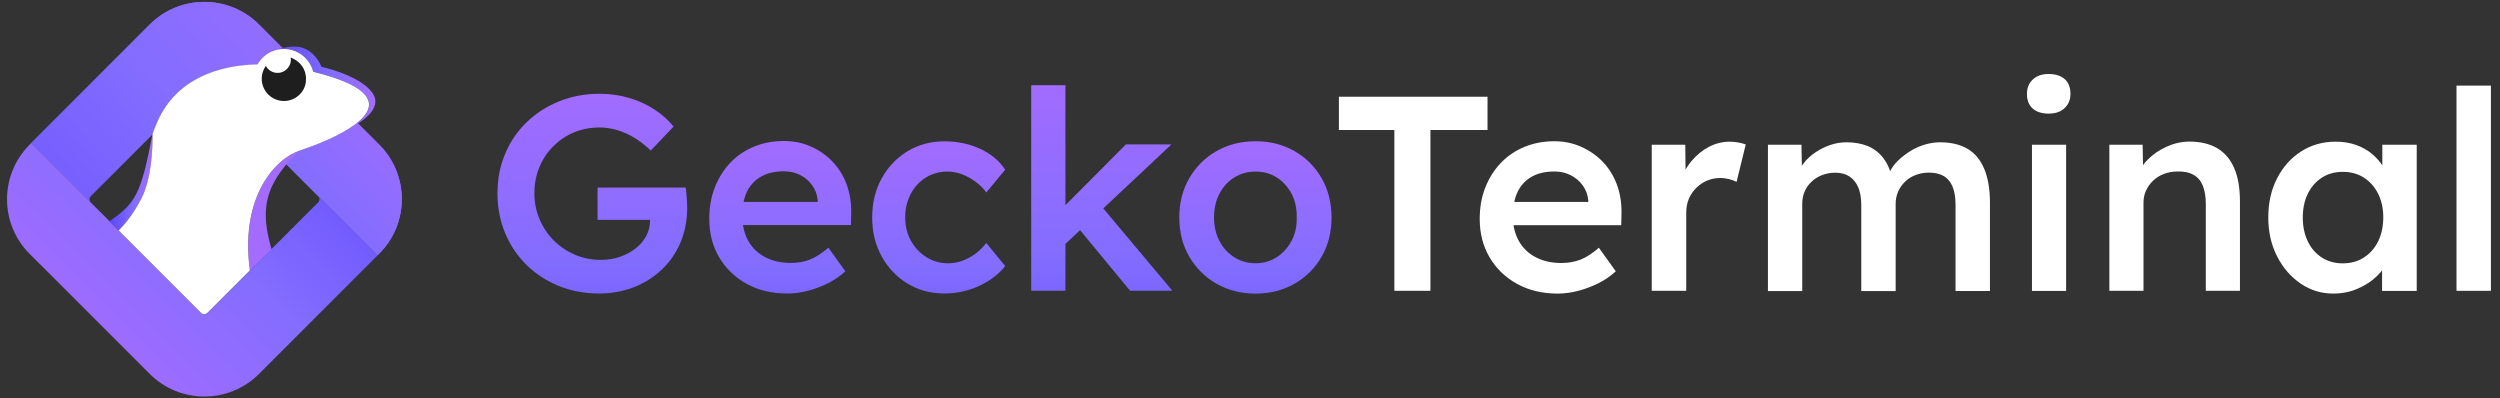
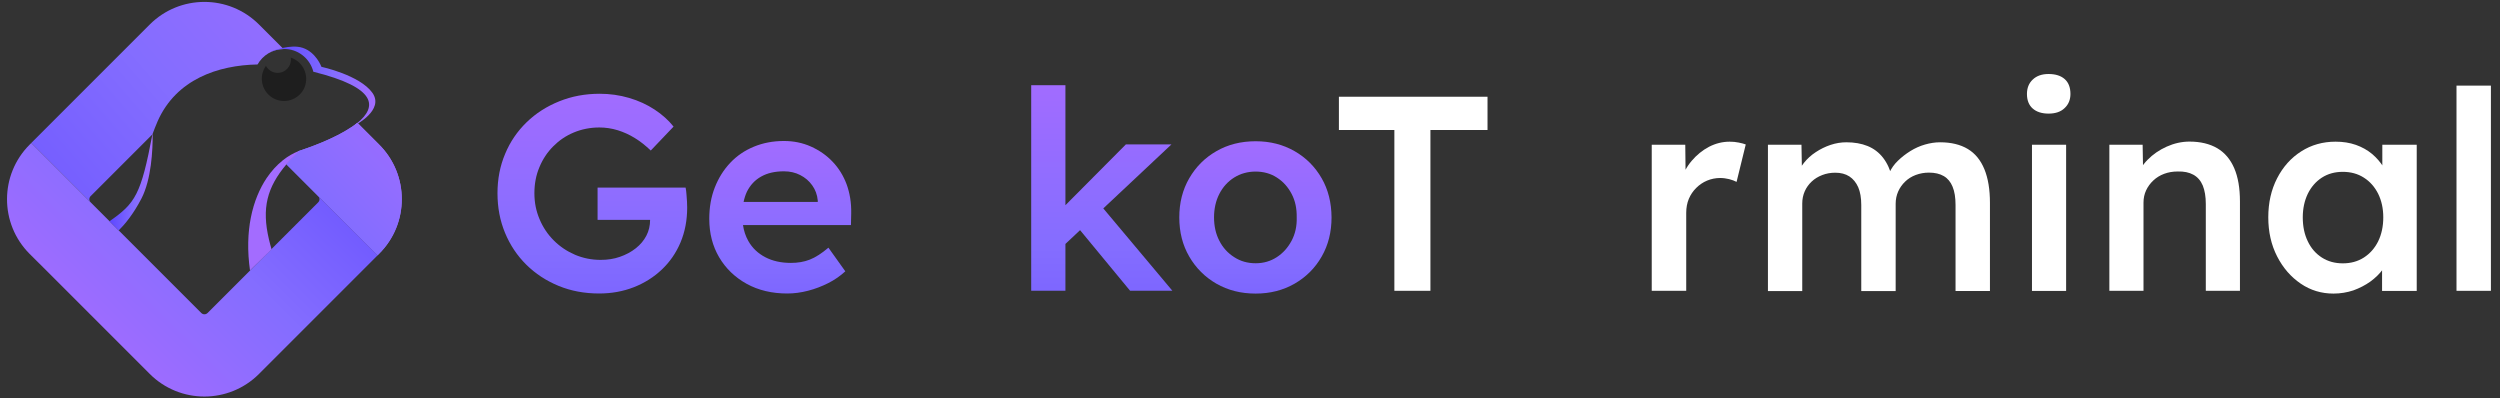
<svg xmlns="http://www.w3.org/2000/svg" version="1.1" id="Layer_1" x="0px" y="0px" viewBox="0 0 2885 459.8" style="enable-background:new 0 0 2885 459.8;" xml:space="preserve">
  <rect x="0" y="0" width="2885" height="459.8" fill="#333333" stroke="none" />
  <style type="text/css">
	.st0{fill:url(#SVGID_1_);}
	.st1{fill:url(#SVGID_00000099651213714670493180000000219791660341448361_);}
	.st2{fill:url(#SVGID_00000059301465242982722780000017312570606315715751_);}
	.st3{fill:url(#SVGID_00000109733815657909873880000015133005561740087192_);}
	.st4{fill:#FFFFFF;}
	.st5{fill:url(#SVGID_00000046338397022509799490000013526894332971870123_);}
	.st6{fill:#1E1E1E;}
	.st7{fill:none;}
	.st8{fill:url(#SVGID_00000023251523729999255170000011209545004987394984_);}
	.st9{fill:url(#SVGID_00000119811661826553240350000014478796536836072854_);}
	.st10{fill:url(#SVGID_00000070103989456680584140000012606166976970239399_);}
	.st11{fill:url(#SVGID_00000127041504201396955420000016611879078030072196_);}
	.st12{fill:url(#SVGID_00000038379225129480089740000015596833527682760890_);}
	.st13{fill:url(#SVGID_00000039122277519323289230000010874857357022014641_);}
	.st14{fill:url(#SVGID_00000026863321179386152220000004786979204641500059_);}
	.st15{fill:url(#SVGID_00000103951539382911029840000006376901420881847206_);}
	.st16{fill:url(#SVGID_00000173845444430251156640000018249186633892359079_);}
</style>
  <g id="Coin_Gecko_Vector_Text">
</g>
  <g>
    <g>
      <g>
        <linearGradient id="SVGID_1_" gradientUnits="userSpaceOnUse" x1="165.885" y1="462.991" x2="485.648" y2="137.378">
          <stop offset="0" style="stop-color:#5D47FF" />
          <stop offset="0.59" style="stop-color:#846DFF" />
          <stop offset="1" style="stop-color:#A36CFF" />
        </linearGradient>
        <path class="st0" d="M437.5,166.8l-25.1-25.1c-17.1,13.9-46.6,25.6-65.2,31.7c-0.8,0.3-1.6,0.6-2.5,0.9     c-4.9,4.8-9.7,9.9-14.2,15.3l36.6,36.6l68.5,68.5l1.9-1.9C472.4,258.1,472.4,201.6,437.5,166.8z" />
        <linearGradient id="SVGID_00000161632471908375470330000008430116843603564735_" gradientUnits="userSpaceOnUse" x1="223.462" y1="397.571" x2="494.665" y2="132.462">
          <stop offset="0" style="stop-color:#5D47FF" />
          <stop offset="0.59" style="stop-color:#846DFF" />
          <stop offset="1" style="stop-color:#A36CFF" />
        </linearGradient>
        <path style="fill:url(#SVGID_00000161632471908375470330000008430116843603564735_);" d="M437.5,166.8l-25.1-25.1     c-17.1,13.9-46.6,25.6-65.2,31.7c-0.8,0.3-1.6,0.6-2.5,0.9c-4.9,4.8-9.7,9.9-14.2,15.3l36.6,36.6l68.5,68.5l1.9-1.9     C472.4,258.1,472.4,201.6,437.5,166.8z" />
        <linearGradient id="SVGID_00000136401286906550234580000007069667848410086301_" gradientUnits="userSpaceOnUse" x1="-2.189" y1="297.936" x2="317.574" y2="-27.677">
          <stop offset="0" style="stop-color:#5D47FF" />
          <stop offset="0.59" style="stop-color:#846DFF" />
          <stop offset="1" style="stop-color:#A36CFF" />
        </linearGradient>
-         <path style="fill:url(#SVGID_00000136401286906550234580000007069667848410086301_);" d="M104.6,226.3l71.3-71.3     c1.9-5.1,3.9-10.2,6.1-15.3c21.5-48.2,69.7-64.5,115.2-65.3c6-10.6,17.3-17.7,30-17.8l-28.3-28.3c-34.8-34.8-91.3-34.8-126.1,0     l-1.9,1.9L36.1,165l68.5,68.5C102.6,231.5,102.6,228.3,104.6,226.3z" />
        <linearGradient id="SVGID_00000121247765497143968860000005386470231672144520_" gradientUnits="userSpaceOnUse" x1="-143.128" y1="382.651" x2="417.561" y2="-102.873">
          <stop offset="0" style="stop-color:#5D47FF" />
          <stop offset="0.59" style="stop-color:#846DFF" />
          <stop offset="1" style="stop-color:#A36CFF" />
        </linearGradient>
        <path style="fill:url(#SVGID_00000121247765497143968860000005386470231672144520_);" d="M104.6,226.3l71.3-71.3     c1.9-5.1,3.9-10.2,6.1-15.3c21.5-48.2,69.7-64.5,115.2-65.3c6-10.6,17.3-17.7,30-17.8l-28.3-28.3c-34.8-34.8-91.3-34.8-126.1,0     l-1.9,1.9L36.1,165l68.5,68.5C102.6,231.5,102.6,228.3,104.6,226.3z" />
        <path class="st4" d="M351,80.3L351,80.3C351,80.3,351,80.3,351,80.3C351,80.3,351,80.3,351,80.3z" />
        <linearGradient id="SVGID_00000029017871391124349970000012365317430212657062_" gradientUnits="userSpaceOnUse" x1="413.414" y1="50.176" x2="76.188" y2="391.465">
          <stop offset="0" style="stop-color:#5D47FF" />
          <stop offset="0.59" style="stop-color:#846DFF" />
          <stop offset="1" style="stop-color:#A36CFF" />
        </linearGradient>
        <path style="fill:url(#SVGID_00000029017871391124349970000012365317430212657062_);" d="M367.2,226.3c2,2,2,5.2,0,7.2     l-63.1,63.1l-15.5,15.5l-42,42l-7.1,7.1c-2,2-5.2,2-7.2,0c0,0,0,0,0,0l-63.8-63.8l-42-42l-21.9-21.9L36.1,165l-1.9,1.9     c-34.8,34.8-34.8,91.3,0,126.1L50,308.7l119.1,119.1l3.7,3.7c34.8,34.8,91.3,34.8,126.1,0l1.9-1.9l134.9-134.9L367.2,226.3z" />
      </g>
    </g>
    <g>
      <g>
        <path class="st6" d="M351,80.3C351,80.3,351,80.3,351,80.3L351,80.3c-2.5-5.5-6.9-10.1-12.7-12.7l0,0c-0.2-0.1-0.3-0.2-0.5-0.3     c-0.8-0.3-1.6-0.6-2.3-0.9c0.4,2.8,0.1,5.7-1,8.4c-0.3,0.7-0.7,1.3-1.1,2c-3.9,6.4-12,9.1-19,6.1c-3.3-1.4-5.9-3.9-7.5-6.9     c-1,1.5-2,3.1-2.7,4.8c-5.6,13,0.5,28.1,13.5,33.7c13,5.6,28.1-0.5,33.7-13.5C354.2,94.1,353.9,86.6,351,80.3z" />
        <path class="st7" d="M317.6,114.5c13,5.6,28.1-0.5,33.7-13.5c2.9-6.9,2.6-14.4-0.3-20.7c0,0,0,0,0,0l0,0     c-2.5-5.4-6.9-10-12.7-12.7c-0.2-0.1-0.3-0.2-0.5-0.3c-0.8-0.3-1.6-0.6-2.3-0.9c0.4,2.8,0.1,5.7-1,8.4c-0.3,0.7-0.7,1.3-1.1,2     c-3.9,6.4-12,9.1-19,6.1c-3.3-1.4-5.9-3.9-7.5-6.9c-1,1.5-2,3.1-2.7,4.8C298.5,93.8,304.6,108.9,317.6,114.5z" />
        <linearGradient id="SVGID_00000056416782029140386480000011646545087245165469_" gradientUnits="userSpaceOnUse" x1="126.44" y1="210.063" x2="176.185" y2="210.063">
          <stop offset="0" style="stop-color:#5D47FF" />
          <stop offset="0.59" style="stop-color:#846DFF" />
          <stop offset="1" style="stop-color:#A36CFF" />
        </linearGradient>
        <path style="fill:url(#SVGID_00000056416782029140386480000011646545087245165469_);" d="M176.2,154.2c-0.1,0.2-0.2,0.5-0.3,0.7     c-13.2,69.9-19.8,79.7-49.5,100.4l10.6,10.6c6.9-6.8,16.8-18.6,26.2-36.7C174.7,206.9,176.3,173.3,176.2,154.2z" />
        <path class="st7" d="M351,80.3L351,80.3c-2.5-5.5-6.9-10.1-12.7-12.7c-0.2-0.1-0.3-0.2-0.5-0.3c-0.8-0.3-1.6-0.6-2.3-0.9     c0.4,2.8,0.1,5.7-1,8.4c-0.3,0.7-0.7,1.3-1.1,2c-3.9,6.4-12,9.1-19,6.1c-3.3-1.4-5.9-3.9-7.5-6.9c-1,1.5-2,3.1-2.7,4.8     c-5.6,13,0.5,28.1,13.5,33.7c13,5.6,28.1-0.5,33.7-13.5C354.2,94.1,353.9,86.6,351,80.3C351,80.3,351,80.3,351,80.3z" />
        <path class="st7" d="M326.1,185.3c0.2-0.1,0.4-0.3,0.6-0.5C326.5,184.9,326.3,185,326.1,185.3c-6.6,5.3-12.8,12.1-18.3,20.2     C313.2,197.4,319.4,190.6,326.1,185.3z" />
        <linearGradient id="SVGID_00000089537047782776561000000008645604841164755076_" gradientUnits="userSpaceOnUse" x1="-554.734" y1="2948.175" x2="4.568" y2="1197.315">
          <stop offset="0" style="stop-color:#5D47FF" />
          <stop offset="0.59" style="stop-color:#846DFF" />
          <stop offset="1" style="stop-color:#A36CFF" />
        </linearGradient>
        <path style="fill:url(#SVGID_00000089537047782776561000000008645604841164755076_);" d="M326.6,184.8c-0.2,0.2-0.4,0.3-0.6,0.5     c-6.6,5.3-12.8,12.1-18.3,20.2c-16.3,24.4-25.7,60.8-19.2,106.6l0,0c0,0,0,0,0,0l24.9-24.4c-1.1-3.6-2.1-7.4-3-11.3     c-8.6-36.3-2.2-60.2,20.1-86.7c2.8-3.3,9.2-9.9,14.9-15.6c-0.2,0.1-0.4,0.2-0.6,0.2C338.6,176.7,332.4,180.2,326.6,184.8z" />
        <path class="st4" d="M307.8,205.5c-16.3,24.4-25.7,60.8-19.3,106.6l0,0C282.1,266.2,291.5,229.9,307.8,205.5z" />
        <linearGradient id="SVGID_00000049905094613711439370000017878496645910942140_" gradientUnits="userSpaceOnUse" x1="-562.471" y1="2945.704" x2="-3.169" y2="1194.843">
          <stop offset="0" style="stop-color:#5D47FF" />
          <stop offset="0.59" style="stop-color:#846DFF" />
          <stop offset="1" style="stop-color:#A36CFF" />
        </linearGradient>
        <path style="fill:url(#SVGID_00000049905094613711439370000017878496645910942140_);" d="M307.8,205.5     c-16.3,24.4-25.7,60.8-19.3,106.6l0,0C282.1,266.2,291.5,229.9,307.8,205.5z" />
        <g>
          <linearGradient id="SVGID_00000081609659933287559660000015209221066195234460_" gradientUnits="userSpaceOnUse" x1="313.931" y1="99.012" x2="433.147" y2="99.012">
            <stop offset="0" style="stop-color:#5D47FF" />
            <stop offset="0.59" style="stop-color:#846DFF" />
            <stop offset="1" style="stop-color:#A36CFF" />
          </linearGradient>
          <path style="fill:url(#SVGID_00000081609659933287559660000015209221066195234460_);" d="M429.8,107.2      c-14.6-20.6-58.9-30.1-58.9-30.1s-6-16.7-21.6-21.9c-14.1-4.7-35.3,3.7-35.3,3.7l0.3,0.3c4-1.7,8.4-2.6,13-2.7      c1.1,0,2.2,0,3.3,0.1c15.3,1.2,27.4,12.1,31,26.2c74.3,18.4,73.5,40.6,50.9,59c-0.9,0.7-1.8,1.4-2.8,2.1l0.4,0.4      C410.1,144.2,443.7,127,429.8,107.2z" />
-           <path class="st4" d="M361.5,82.8c-3.6-14-15.8-24.9-31-26.2c-1.1-0.1-2.2-0.1-3.3-0.1c-4.6,0.1-9,1-13,2.7      c-7.2,3-13.2,8.3-17,15.1c-45.4,0.8-93.7,17.1-115.2,65.3c-2.1,4.8-4.1,9.7-5.9,14.6c0.1,19.1-1.5,52.7-13,75      c-9.4,18.2-19.3,29.9-26.2,36.7l31.4,31.4l63.8,63.8c0,0,0,0,0,0c2,2,5.2,2,7.2,0l7.1-7.1l42-42c-6.5-45.9,2.9-82.3,19.3-106.6      c5.4-8.1,11.7-14.9,18.3-20.3c0.2-0.1,0.4-0.3,0.5-0.4c5.8-4.6,11.9-8.1,18.1-10.5c0.2-0.1,0.4-0.2,0.6-0.2      c0.6-0.2,1.2-0.5,1.8-0.7c17.6-5.8,45.1-16.6,62.4-29.5c0.9-0.7,1.9-1.4,2.8-2.1C435,123.4,435.9,101.2,361.5,82.8z M351.3,101      c-5.6,13-20.6,19.1-33.7,13.5c-13-5.6-19.1-20.6-13.5-33.7c0.7-1.7,1.6-3.3,2.7-4.8c1.6,3,4.2,5.5,7.5,6.9      c7.1,3,15.1,0.3,19-6.1c0.1-0.2,0.2-0.3,0.3-0.5c0.3-0.5,0.6-1,0.8-1.5c1.2-2.8,1.5-5.7,1-8.4c0.8,0.3,1.6,0.5,2.3,0.9      c0.2,0.1,0.3,0.2,0.5,0.3c5.8,2.7,10.2,7.3,12.7,12.7l0,0c0,0,0,0,0,0c1.9,4.1,2.6,8.8,2.1,13.4      C352.9,96.2,352.3,98.6,351.3,101z" />
        </g>
      </g>
    </g>
  </g>
  <g>
    <g>
      <linearGradient id="SVGID_00000042710646031317319380000010761218554648034978_" gradientUnits="userSpaceOnUse" x1="683.386" y1="569.469" x2="683.386" y2="97.326">
        <stop offset="0" style="stop-color:#5D47FF" />
        <stop offset="0.59" style="stop-color:#846DFF" />
        <stop offset="1" style="stop-color:#A36CFF" />
      </linearGradient>
      <path style="fill:url(#SVGID_00000042710646031317319380000010761218554648034978_);" d="M792.2,224.4c-0.2-2.9-0.5-5.5-1-7.9    H689.6v37.2h60.6v0.3c0,6.4-1.4,12.4-4.3,18c-2.9,5.6-7,10.4-12.3,14.6c-5.3,4.2-11.4,7.4-18.3,9.8c-6.8,2.4-14.2,3.5-22.1,3.5    c-10.5,0-20.4-2-29.6-5.9c-9.3-4-17.5-9.5-24.5-16.5c-7.1-7.1-12.6-15.3-16.5-24.7c-4-9.4-5.9-19.3-5.9-29.8    c0-10.9,1.9-20.9,5.8-30.1c3.8-9.2,9.1-17.2,15.9-24c6.7-6.8,14.6-12.2,23.7-16c9.1-3.8,19-5.8,29.6-5.8c7.3,0,14.3,1.1,21.2,3.2    c6.8,2.1,13.4,5.1,19.7,9c6.3,3.8,12.4,8.7,18.4,14.4l26.3-27.6c-5.8-7.3-13-13.8-21.8-19.6c-8.8-5.8-18.6-10.3-29.5-13.5    c-10.9-3.2-22.2-4.8-34-4.8c-16.7,0-32.2,2.9-46.6,8.7s-27,13.8-37.7,24.2c-10.7,10.4-19,22.5-24.8,36.5    c-5.9,14-8.8,29.1-8.8,45.4c0,16.5,2.9,31.7,8.7,45.7c5.8,14,13.9,26.2,24.5,36.7c10.6,10.5,23,18.6,37.3,24.5    c14.3,5.9,29.9,8.8,46.8,8.8c14.3,0,27.6-2.4,39.9-7.2c12.3-4.8,23.1-11.6,32.4-20.4c9.3-8.8,16.5-19.2,21.6-31.3    c5.1-12.1,7.7-25.5,7.7-40.2c0-1.9-0.1-4.2-0.2-6.9C792.6,230.1,792.4,227.3,792.2,224.4z" />
      <linearGradient id="SVGID_00000126308260313729794480000013004525844387677350_" gradientUnits="userSpaceOnUse" x1="900.411" y1="514.913" x2="900.411" y2="154.403">
        <stop offset="0" style="stop-color:#5D47FF" />
        <stop offset="0.59" style="stop-color:#846DFF" />
        <stop offset="1" style="stop-color:#A36CFF" />
      </linearGradient>
      <path style="fill:url(#SVGID_00000126308260313729794480000013004525844387677350_);" d="M960.8,186.6c-7-7.4-15.4-13.2-25-17.5    c-9.6-4.3-20-6.4-31.1-6.4c-12.6,0-24.2,2.2-34.8,6.6c-10.6,4.4-19.7,10.6-27.2,18.6c-7.6,8-13.5,17.5-17.8,28.4    c-4.3,10.9-6.4,23-6.4,36.2c0,16.7,3.8,31.5,11.4,44.4c7.6,12.9,18.2,23.1,31.7,30.6c13.6,7.5,29.2,11.2,47,11.2    c7.9,0,15.9-1.1,24-3.2c8.1-2.1,15.9-5.1,23.2-8.8c7.4-3.7,13.9-8.3,19.7-13.6L956,285.8c-7.7,6.6-14.9,11.2-21.5,13.8    c-6.6,2.6-13.9,3.8-21.8,3.8c-11.3,0-21.2-2.2-29.6-6.6c-8.4-4.4-15-10.6-19.6-18.8c-3.1-5.5-5.1-11.6-6.1-18.3H982l0.3-13.8    c0.2-12-1.6-23-5.3-33.2C973.3,202.8,967.9,194,960.8,186.6z M878.3,203.8c7.2-4.1,16-6.1,26.4-6.1c6.8,0,13.1,1.4,18.7,4.3    c5.7,2.9,10.3,6.8,13.9,11.9c3.6,5,5.8,10.8,6.4,17.5v1.6h-85.6c0.9-4.3,2.2-8.2,3.8-11.7C865.7,213.7,871.1,207.8,878.3,203.8z" />
      <linearGradient id="SVGID_00000121968718169182656830000015504576415003568530_" gradientUnits="userSpaceOnUse" x1="1083.121" y1="514.592" x2="1083.121" y2="154.739">
        <stop offset="0" style="stop-color:#5D47FF" />
        <stop offset="0.59" style="stop-color:#846DFF" />
        <stop offset="1" style="stop-color:#A36CFF" />
      </linearGradient>
-       <path style="fill:url(#SVGID_00000121968718169182656830000015504576415003568530_);" d="M1068.4,204.9c7.4-4.6,15.8-6.9,25.2-6.9    c5.6,0,11.1,1.1,16.7,3.2c5.6,2.1,10.8,5,15.7,8.7c4.9,3.6,9,7.7,12.2,12.2l21.8-26.3c-6.8-10.3-16.5-18.3-28.8-24    c-12.4-5.8-26.2-8.7-41.4-8.7c-15.8,0-30,3.8-42.6,11.5c-12.6,7.7-22.6,18.2-29.8,31.4c-7.3,13.3-10.9,28.2-10.9,44.9    c0,16.7,3.6,31.6,10.9,44.9c7.3,13.3,17.2,23.7,29.8,31.4c12.6,7.7,26.8,11.5,42.6,11.5c14.1,0,27.5-2.9,40.2-8.8    c12.7-5.9,22.7-13.5,30-22.9l-21.8-26.6c-4.1,5.1-8.4,9.4-13.1,12.8c-4.7,3.4-9.7,6-14.9,7.9c-5.2,1.8-10.6,2.7-16.2,2.7    c-9.2,0-17.5-2.3-25-7.1c-7.5-4.7-13.4-11-17.8-18.9c-4.4-7.9-6.6-16.9-6.6-26.9c0-10,2.1-19.1,6.4-27.1    C1055.2,215.8,1061,209.5,1068.4,204.9z" />
      <linearGradient id="SVGID_00000052798224644328524470000017077101612446335889_" gradientUnits="userSpaceOnUse" x1="1271.445" y1="573.002" x2="1271.445" y2="87.07">
        <stop offset="0" style="stop-color:#5D47FF" />
        <stop offset="0.59" style="stop-color:#846DFF" />
        <stop offset="1" style="stop-color:#A36CFF" />
      </linearGradient>
      <polygon style="fill:url(#SVGID_00000052798224644328524470000017077101612446335889_);" points="1351.9,166.6 1299.3,166.6     1229.5,236.8 1229.5,98.3 1190,98.3 1190,335.5 1229.5,335.5 1229.5,281.5 1246.4,265.6 1304.1,335.5 1352.9,335.5 1273.2,240.5       " />
      <linearGradient id="SVGID_00000010991840705105156880000005299022569228403596_" gradientUnits="userSpaceOnUse" x1="1448.715" y1="514.592" x2="1448.715" y2="154.739">
        <stop offset="0" style="stop-color:#5D47FF" />
        <stop offset="0.59" style="stop-color:#846DFF" />
        <stop offset="1" style="stop-color:#A36CFF" />
      </linearGradient>
      <path style="fill:url(#SVGID_00000010991840705105156880000005299022569228403596_);" d="M1525.2,205.7    c-7.6-13.2-18-23.7-31.3-31.3c-13.3-7.6-28.2-11.4-44.9-11.4c-16.9,0-32,3.8-45.2,11.4c-13.3,7.6-23.7,18-31.4,31.3    c-7.7,13.3-11.5,28.3-11.5,45.2c0,16.9,3.8,32,11.5,45.2c7.7,13.3,18.2,23.7,31.4,31.3c13.3,7.6,28.3,11.4,45.2,11.4    c16.7,0,31.6-3.8,44.9-11.4c13.2-7.6,23.7-18,31.3-31.3c7.6-13.2,11.4-28.3,11.4-45.2C1536.5,234,1532.8,218.9,1525.2,205.7z     M1490.5,277.8c-4.2,7.9-9.8,14.2-17,18.9c-7.2,4.7-15.3,7.1-24.5,7.1c-9.2,0-17.5-2.3-24.8-7.1c-7.4-4.7-13.1-11-17.1-18.9    c-4.1-7.9-6.1-16.9-6.1-26.9c0-10,2-19.1,6.1-27.1c4.1-8,9.8-14.3,17.1-18.9c7.4-4.6,15.7-6.9,24.8-6.9c9.2,0,17.4,2.3,24.5,6.9    c7.2,4.6,12.8,10.8,17,18.8c4.2,7.9,6.1,17,5.9,27.2C1496.7,260.9,1494.7,269.9,1490.5,277.8z" />
    </g>
  </g>
  <path class="st4" d="M1609.1,335.6V150h-64v-38.4h171.5V150h-65.9v185.6H1609.1z" />
-   <path class="st4" d="M1797.6,338.8c-17.7,0-33.3-3.7-46.9-11.2c-13.6-7.5-24.1-17.7-31.7-30.6c-7.6-12.9-11.4-27.7-11.4-44.3  c0-13.2,2.1-25.3,6.4-36.2c4.3-10.9,10.2-20.3,17.8-28.3c7.6-8,16.6-14.2,27.2-18.6c10.6-4.4,22.1-6.6,34.7-6.6  c11.1,0,21.4,2.1,31,6.4c9.6,4.3,17.9,10.1,25,17.4c7,7.4,12.4,16.1,16.2,26.2c3.7,10.1,5.5,21.2,5.3,33.1l-0.3,13.8h-136.7  l-7.4-26.9H1838l-5.1,5.4v-7c-0.6-6.6-2.8-12.4-6.4-17.4c-3.6-5-8.3-9-13.9-11.8c-5.7-2.9-11.9-4.3-18.7-4.3  c-10.5,0-19.3,2-26.4,6.1c-7.2,4.1-12.5,9.9-16.2,17.4c-3.6,7.6-5.4,17-5.4,28.3c0,10.9,2.3,20.4,6.9,28.5  c4.6,8.1,11.1,14.4,19.5,18.7c8.4,4.4,18.3,6.6,29.6,6.6c7.9,0,15.1-1.3,21.8-3.8c6.6-2.6,13.8-7.1,21.4-13.8l19.5,27.2  c-5.8,5.3-12.3,9.9-19.7,13.6c-7.4,3.7-15.1,6.7-23.2,8.8C1813.5,337.7,1805.5,338.8,1797.6,338.8z" />
  <path class="st4" d="M1906.1,335.6V167h38.7l0.6,53.8l-5.4-12.2c2.3-8.5,6.4-16.2,12.2-23c5.8-6.8,12.4-12.2,20-16.2  c7.6-3.9,15.5-5.9,23.8-5.9c3.6,0,7.1,0.3,10.4,1c3.3,0.6,6,1.4,8.2,2.2l-10.6,43.2c-2.4-1.3-5.2-2.3-8.6-3.2  c-3.4-0.8-6.8-1.3-10.2-1.3c-5.3,0-10.4,1-15.2,3c-4.8,2-9,4.9-12.6,8.5c-3.6,3.6-6.5,7.8-8.5,12.6c-2,4.8-3,10.2-3,16.2v89.9  H1906.1z" />
  <path class="st4" d="M2040.2,335.6V167h38.7l0.6,33.9l-6.4,2.6c1.9-5.5,4.8-10.7,8.6-15.5c3.8-4.8,8.4-9,13.8-12.5  c5.3-3.5,11-6.3,17-8.3c6-2,12.1-3,18.2-3c9.2,0,17.3,1.4,24.5,4.3c7.1,2.9,13.1,7.4,17.9,13.6c4.8,6.2,8.4,14.1,10.7,23.7l-6.1-1.3  l2.6-5.1c2.3-5.1,5.6-9.8,9.9-13.9c4.3-4.2,9.1-7.9,14.4-11.2c5.3-3.3,10.9-5.8,16.8-7.5c5.9-1.7,11.7-2.6,17.4-2.6  c12.8,0,23.5,2.6,32,7.7c8.5,5.1,14.9,12.9,19.2,23.4c4.3,10.5,6.4,23.4,6.4,38.7v101.8h-39.7v-99.2c0-8.5-1.1-15.6-3.4-21.1  c-2.2-5.5-5.7-9.7-10.2-12.3c-4.6-2.7-10.3-4-17.1-4c-5.3,0-10.4,0.9-15.2,2.7c-4.8,1.8-8.9,4.4-12.3,7.7c-3.4,3.3-6.1,7.1-8,11.4  c-1.9,4.3-2.9,9-2.9,14.1v100.8h-39.7v-99.5c0-8.1-1.2-14.9-3.5-20.3c-2.4-5.4-5.8-9.6-10.2-12.5c-4.5-2.9-9.9-4.3-16.3-4.3  c-5.3,0-10.4,0.9-15,2.7c-4.7,1.8-8.8,4.3-12.2,7.5c-3.4,3.2-6.1,6.9-8,11.2c-1.9,4.3-2.9,9-2.9,14.1v101.1H2040.2z" />
  <path class="st4" d="M2364.1,131.1c-7.9,0-14-2-18.4-5.9c-4.4-3.9-6.6-9.5-6.6-16.8c0-6.8,2.2-12.4,6.7-16.6  c4.5-4.3,10.6-6.4,18.2-6.4c8.1,0,14.3,2,18.7,5.9c4.4,3.9,6.6,9.7,6.6,17.1c0,6.6-2.2,12.1-6.7,16.3  C2378.2,129,2372,131.1,2364.1,131.1z M2344.9,335.6V167h39.4v168.7H2344.9z" />
  <path class="st4" d="M2434.2,335.6V167h38.4l0.6,34.6l-7.4,3.8c2.1-7.7,6.3-14.7,12.5-21c6.2-6.3,13.6-11.4,22.1-15.2  c8.5-3.8,17.3-5.8,26.2-5.8c12.8,0,23.5,2.6,32.2,7.7c8.6,5.1,15.1,12.8,19.5,23c4.4,10.2,6.6,23,6.6,38.4v103.1h-39.4V235.4  c0-8.5-1.2-15.6-3.5-21.3c-2.4-5.7-6-9.8-10.9-12.5c-4.9-2.7-10.9-3.9-17.9-3.7c-5.8,0-11,0.9-15.8,2.7c-4.8,1.8-9,4.4-12.5,7.7  c-3.5,3.3-6.3,7.1-8.3,11.4c-2,4.3-3,9-3,14.1v101.8H2454c-3.8,0-7.4,0-10.7,0C2440,335.6,2436.9,335.6,2434.2,335.6z" />
  <path class="st4" d="M2692.8,338.8c-13.9,0-26.5-3.8-37.8-11.5c-11.3-7.7-20.4-18.1-27.2-31.4c-6.8-13.2-10.2-28.3-10.2-45.1  c0-16.9,3.4-31.9,10.2-45.1c6.8-13.2,16.1-23.6,27.8-31c11.7-7.5,25-11.2,39.7-11.2c8.5,0,16.3,1.2,23.4,3.7  c7,2.5,13.2,5.9,18.6,10.4c5.3,4.5,9.8,9.6,13.3,15.4c3.5,5.8,5.9,12,7.2,18.6l-8.6-2.2V167h39.7v168.7h-40v-40.3l9.3-1.6  c-1.5,5.8-4.2,11.4-8.2,16.8c-4,5.4-8.9,10.2-14.7,14.4c-5.9,4.2-12.4,7.5-19.5,10.1C2708.5,337.5,2700.9,338.8,2692.8,338.8z   M2703.6,303.9c9.2,0,17.3-2.2,24.3-6.7c7-4.5,12.5-10.7,16.5-18.7c3.9-8,5.9-17.2,5.9-27.7c0-10.2-2-19.3-5.9-27.2  c-4-7.9-9.4-14.1-16.5-18.6c-7-4.5-15.1-6.7-24.3-6.7c-9.2,0-17.2,2.2-24.2,6.7c-6.9,4.5-12.3,10.7-16.2,18.6  c-3.8,7.9-5.8,17-5.8,27.2c0,10.5,1.9,19.7,5.8,27.7c3.8,8,9.2,14.2,16.2,18.7C2686.4,301.7,2694.5,303.9,2703.6,303.9z" />
  <path class="st4" d="M2834.8,335.6V98.8h39.7v236.8H2834.8z" />
</svg>